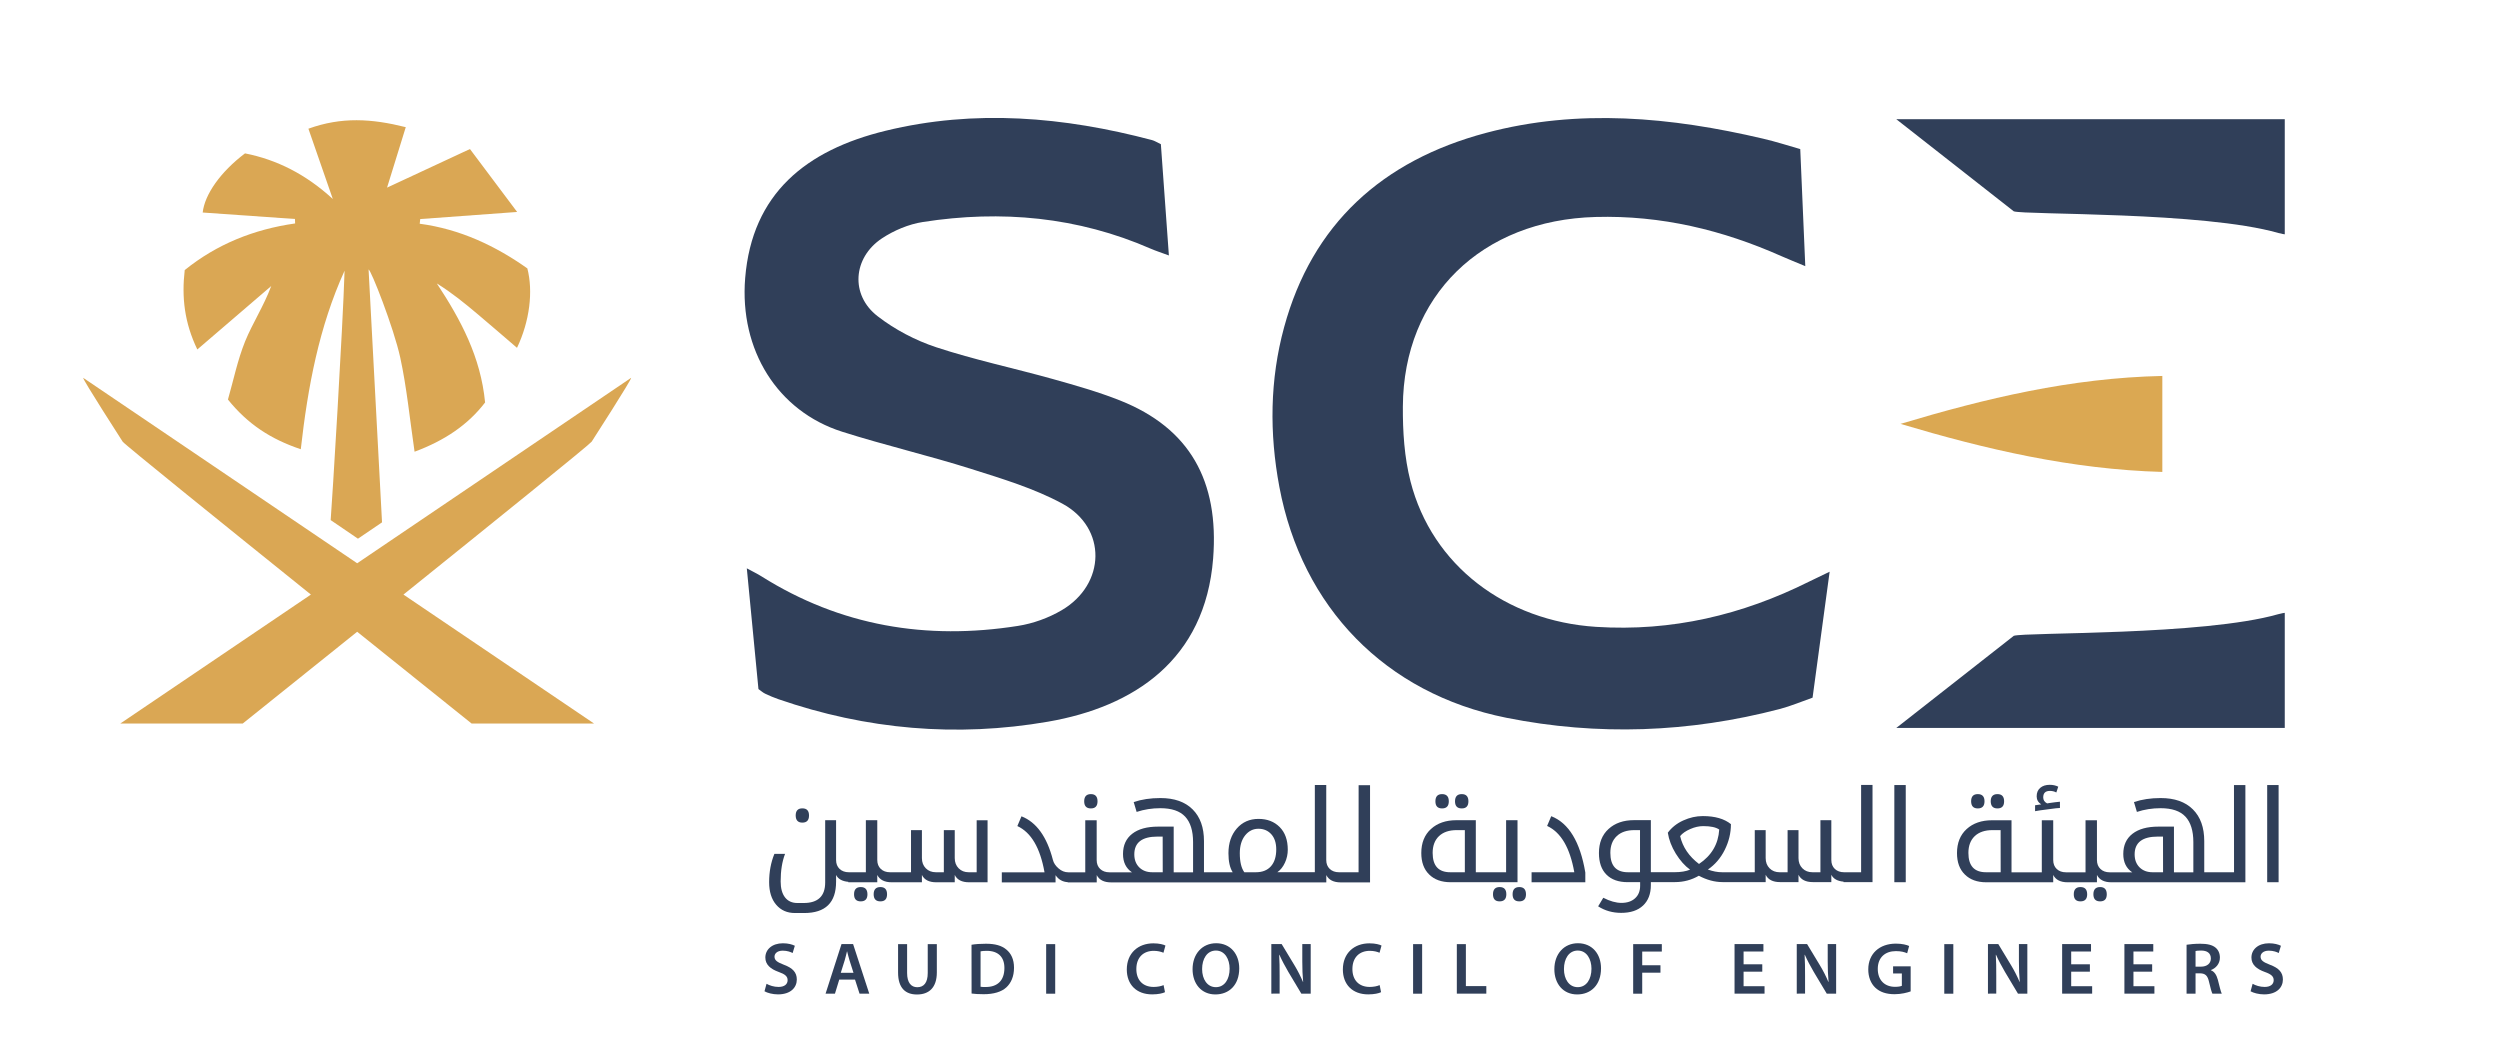
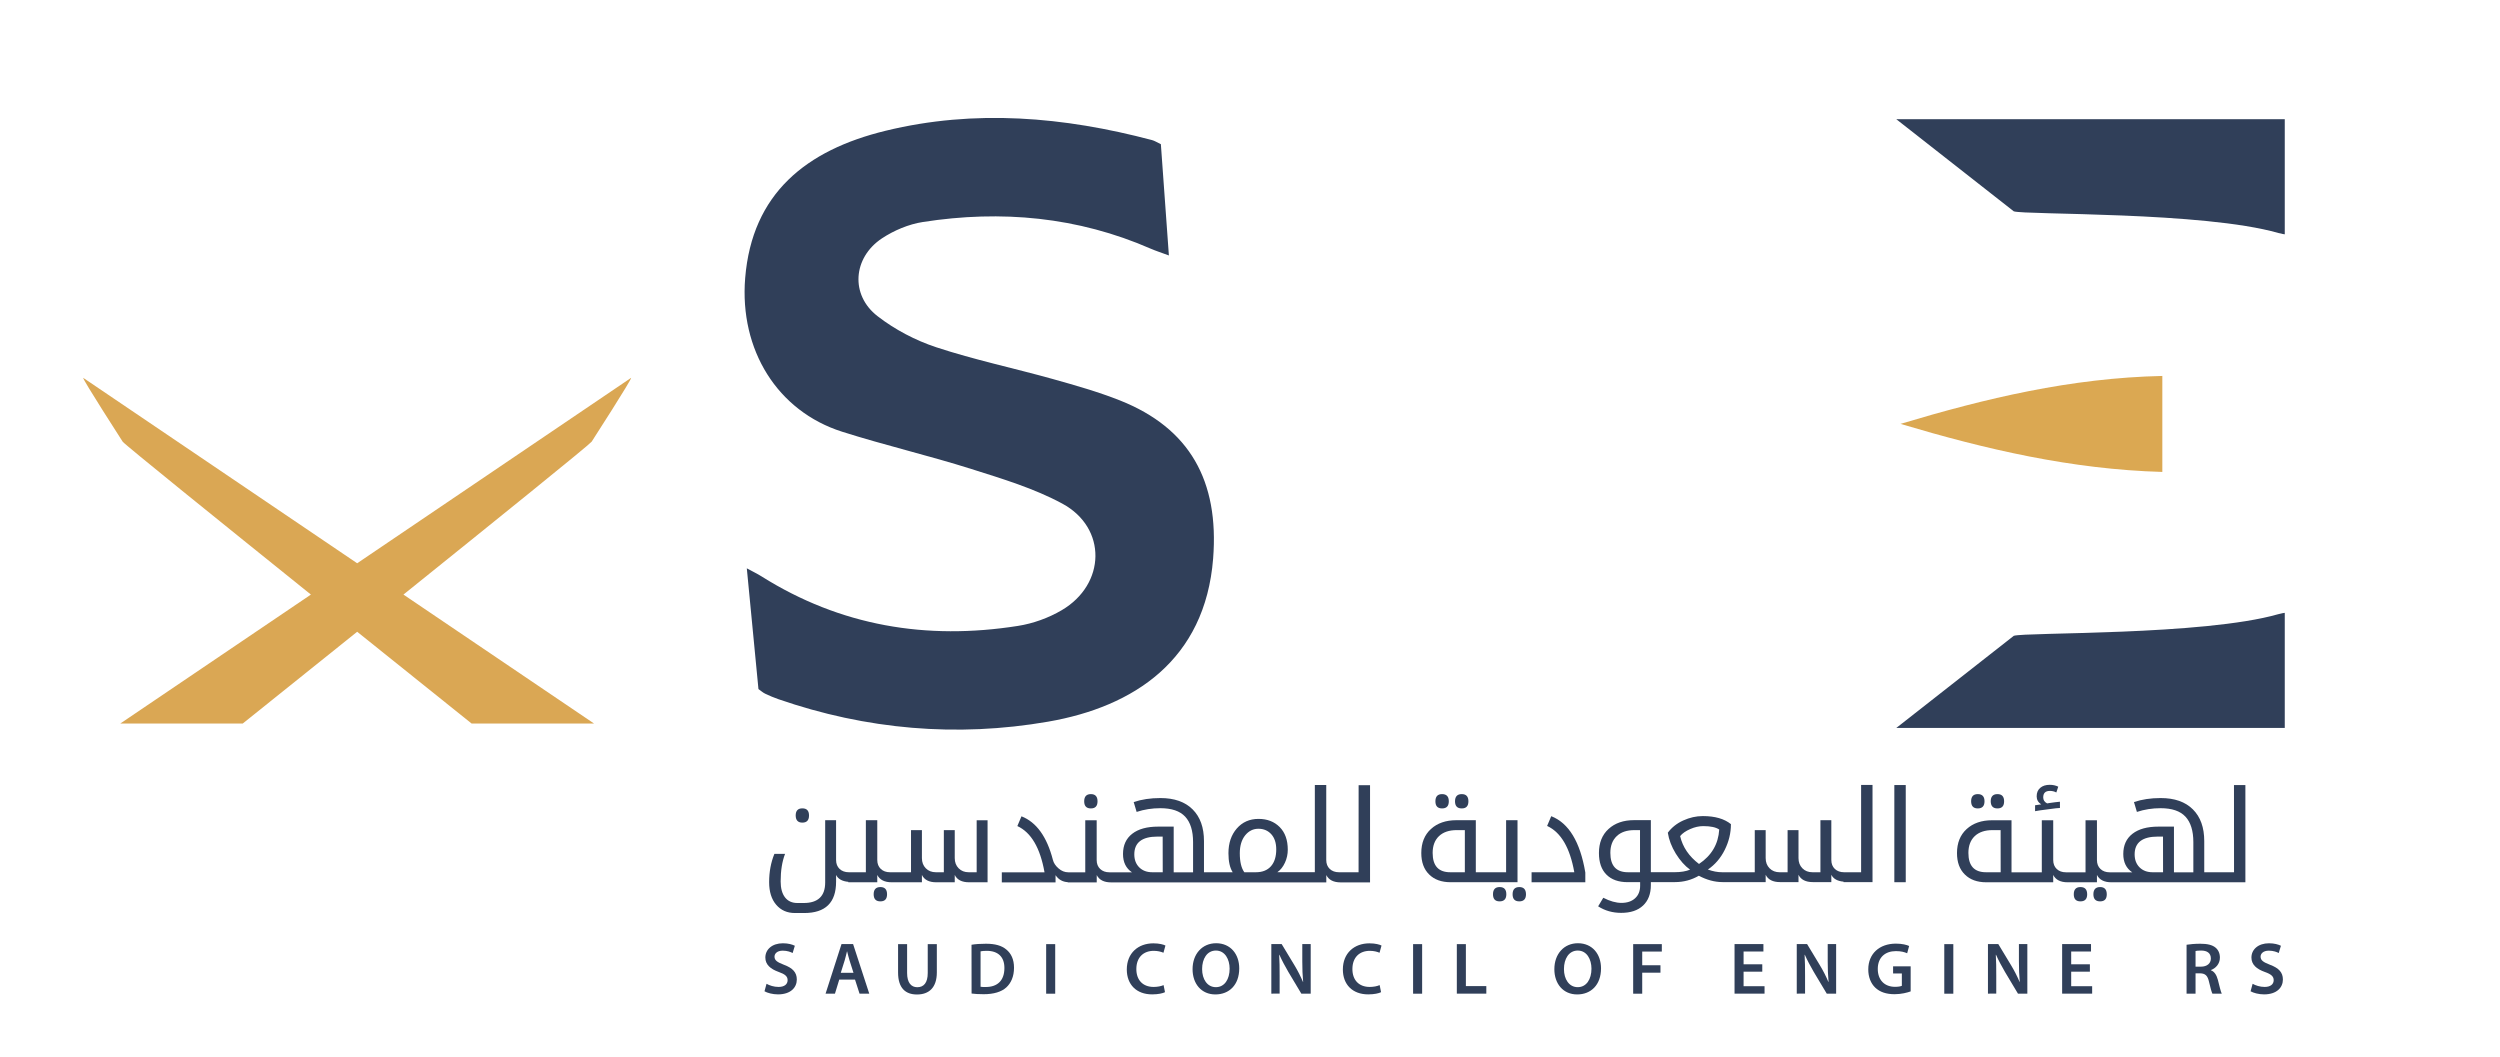
<svg xmlns="http://www.w3.org/2000/svg" width="227" height="96" xml:space="preserve" overflow="hidden">
  <g transform="translate(-766 -378)">
    <path d="M92.425 143.009C92.082 139.428 91.74 135.858 91.371 132.047 91.924 132.349 92.333 132.543 92.712 132.784 99.842 137.28 107.632 138.589 115.919 137.275 117.285 137.06 118.686 136.553 119.873 135.853 123.883 133.495 123.996 128.379 119.939 126.175 117.387 124.789 114.507 123.919 111.704 123.029 107.837 121.801 103.868 120.876 100.001 119.643 94.144 117.776 90.696 112.221 91.223 105.694 91.847 98.006 96.753 94.072 103.929 92.318 112.021 90.338 120.078 91.049 128.052 93.162 128.282 93.223 128.492 93.361 128.855 93.535 129.085 96.768 129.321 100.042 129.581 103.638 128.891 103.382 128.41 103.228 127.95 103.029 121.331 100.129 114.415 99.494 107.32 100.599 106.026 100.799 104.691 101.366 103.602 102.088 100.967 103.847 100.727 107.233 103.208 109.152 104.768 110.364 106.635 111.351 108.522 111.975 111.96 113.111 115.53 113.868 119.024 114.845 121.095 115.428 123.177 116.016 125.167 116.809 131.448 119.315 134.139 124.088 133.587 131.157 132.86 140.379 126.4 144.62 118.65 145.97 110.379 147.408 102.19 146.692 94.231 143.929 93.827 143.786 93.428 143.622 93.039 143.433 92.829 143.336 92.65 143.167 92.425 143.009Z" fill="#303F59" transform="matrix(1.003 0 0 1 742.165 297.557)" />
-     <path d="M186.738 93.98C186.891 97.597 187.04 100.978 187.193 104.609 186.37 104.262 185.705 104.001 185.05 103.709 179.705 101.326 174.15 99.98 168.216 100.144 157.904 100.42 150.819 107.285 150.763 117.356 150.748 119.622 150.896 121.965 151.454 124.154 153.408 131.796 160.083 136.835 168.257 137.362 175.116 137.801 181.474 136.287 187.526 133.259 188.058 132.993 188.6 132.737 189.398 132.354 188.871 136.257 188.38 139.909 187.853 143.791 186.917 144.119 185.914 144.548 184.866 144.825 176.687 146.968 168.395 147.275 160.134 145.617 149.167 143.418 141.622 135.571 139.582 124.65 138.671 119.791 138.717 114.916 140.016 110.144 142.553 100.804 148.886 95.019 158.298 92.507 166.656 90.277 175.04 91.075 183.352 93.029 184.523 93.3 185.679 93.678 186.738 93.98Z" fill="#303F59" transform="matrix(1.003 0 0 1 742.165 297.557)" />
-     <path d="M50.993 121.234C48.271 120.318 46.19 118.952 44.399 116.722 44.895 114.993 45.264 113.152 45.954 111.438 46.63 109.776 47.637 108.246 48.318 106.415 46.169 108.267 44.016 110.118 41.627 112.175 40.461 109.745 40.2 107.448 40.486 104.967 43.397 102.609 46.752 101.264 50.481 100.732 50.476 100.599 50.471 100.461 50.466 100.328 47.678 100.134 44.89 99.934 42.113 99.74 42.292 98.113 43.704 96.067 45.944 94.369 48.819 94.942 51.443 96.256 53.893 98.512 53.1 96.221 52.425 94.261 51.683 92.129 54.681 91.044 57.392 91.208 60.497 91.99 59.888 93.965 59.335 95.755 58.803 97.479 61.223 96.349 63.627 95.223 66.307 93.975 67.816 95.99 69.121 97.74 70.579 99.689 67.346 99.924 64.578 100.129 61.806 100.333 61.791 100.476 61.775 100.62 61.76 100.758 65.433 101.249 68.624 102.773 71.504 104.814 72.041 106.906 71.719 109.597 70.568 112.026 69.335 110.968 68.18 109.96 67.003 108.967 65.847 107.991 64.676 107.029 63.31 106.18 65.474 109.469 67.284 112.855 67.678 116.988 66.139 119.003 64.041 120.436 61.294 121.459 60.855 118.446 60.589 115.648 60 112.921 59.407 110.19 57.325 104.886 57.131 104.916 57.535 112.507 57.934 120.098 58.348 127.873 57.699 128.313 56.962 128.819 56.169 129.356 55.32 128.773 54.573 128.267 53.699 127.668 53.827 126.098 54.798 110.221 54.957 105.024 52.64 110.139 51.632 115.561 50.993 121.234Z" fill="#DAA754" transform="matrix(1.003 0 0 1 742.165 297.557)" />
    <path d="M206.068 138.175C207.05 137.837 223.229 138.16 230.012 136.211 230.288 136.129 230.6 136.088 230.6 136.088L230.6 146.538 195.434 146.538 206.068 138.175Z" fill="#303F59" transform="matrix(1.003 0 0 1 742.165 297.557)" />
    <path d="M219.516 123.295C211.28 123.06 203.526 121.239 195.812 118.932 203.51 116.615 211.244 114.758 219.516 114.579 219.516 117.515 219.516 120.18 219.516 123.295Z" fill="#DBA852" transform="matrix(1.003 0 0 1 742.165 297.557)" />
    <path d="M206.068 99.632C207.05 99.97 223.229 99.648 230.012 101.597 230.288 101.678 230.6 101.719 230.6 101.719L230.6 91.269 195.434 91.269 206.068 99.632Z" fill="#303F59" transform="matrix(1.003 0 0 1 742.165 297.557)" />
    <path d="M77.325 120.548C77.325 120.548 80.988 114.845 80.901 114.748 76.967 117.418 66.236 124.707 56.098 131.587 45.959 124.707 35.228 117.418 31.294 114.748 31.207 114.845 34.87 120.548 34.87 120.548 35.069 120.824 43.714 127.822 51.908 134.431 42.542 140.789 34.655 146.139 34.655 146.139L45.739 146.139C45.739 146.139 50.379 142.415 56.098 137.807 61.816 142.41 66.456 146.139 66.456 146.139L77.54 146.139C77.54 146.139 69.653 140.784 60.287 134.431 68.481 127.822 77.126 120.824 77.325 120.548Z" fill="#DAA754" transform="matrix(1.003 0 0 1 742.165 297.557)" />
    <path d="M96.4 155.137C96.799 155.137 97.003 154.922 97.003 154.492 97.003 154.057 96.804 153.842 96.4 153.842 95.996 153.842 95.796 154.057 95.796 154.492 95.801 154.922 96.001 155.137 96.4 155.137Z" fill="#303F59" transform="matrix(1.003 0 0 1 742.165 297.557)" />
-     <path d="M101.684 160.988C101.279 160.988 101.08 161.208 101.08 161.643 101.08 162.073 101.279 162.288 101.684 162.288 102.088 162.288 102.292 162.073 102.292 161.643 102.287 161.203 102.088 160.988 101.684 160.988Z" fill="#303F59" transform="matrix(1.003 0 0 1 742.165 297.557)" />
    <path d="M103.464 160.988C103.06 160.988 102.855 161.208 102.855 161.643 102.855 162.073 103.06 162.288 103.464 162.288 103.868 162.288 104.067 162.073 104.067 161.643 104.067 161.203 103.863 160.988 103.464 160.988Z" fill="#303F59" transform="matrix(1.003 0 0 1 742.165 297.557)" />
    <path d="M112.18 159.643 111.459 159.643C111.085 159.643 110.783 159.525 110.548 159.285 110.313 159.045 110.195 158.738 110.195 158.359L110.195 155.822 109.208 155.822 109.208 159.643 108.487 159.643C108.118 159.643 107.811 159.525 107.576 159.285 107.341 159.045 107.223 158.738 107.223 158.359L107.223 155.822 106.236 155.822 106.236 159.643 104.753 159.643 104.517 159.643 104.333 159.643C103.985 159.643 103.709 159.541 103.499 159.341 103.29 159.142 103.182 158.871 103.182 158.528L103.182 154.917 102.149 154.917 102.149 159.643 100.794 159.643 100.604 159.643C100.262 159.643 99.98 159.541 99.77 159.341 99.561 159.142 99.453 158.871 99.453 158.528L99.453 154.917 98.466 154.917 98.466 160.574C98.466 161.812 97.817 162.436 96.517 162.436L95.95 162.436C95.464 162.436 95.09 162.262 94.829 161.924 94.568 161.582 94.435 161.101 94.435 160.477 94.435 159.5 94.568 158.666 94.834 157.976L93.868 157.976C93.55 158.753 93.392 159.612 93.392 160.543 93.392 161.413 93.607 162.098 94.031 162.594 94.456 163.096 95.024 163.346 95.73 163.346L96.563 163.346C98.492 163.346 99.453 162.4 99.453 160.507L99.453 159.889C99.648 160.277 100.036 160.467 100.558 160.513L100.558 160.554 100.758 160.554 100.794 160.554 103.182 160.554 103.182 159.889C103.407 160.334 103.842 160.554 104.487 160.554L104.517 160.554 104.753 160.554 107.223 160.554 107.223 159.889C107.438 160.334 107.873 160.554 108.522 160.554L110.195 160.554 110.195 159.889C110.41 160.334 110.845 160.554 111.494 160.554L113.167 160.554 113.167 154.922 112.18 154.922 112.18 159.643 112.18 159.643Z" fill="#303F59" transform="matrix(1.003 0 0 1 742.165 297.557)" />
    <path d="M122.517 153.848C122.922 153.848 123.121 153.633 123.121 153.203 123.121 152.768 122.922 152.548 122.517 152.548 122.118 152.548 121.914 152.768 121.914 153.203 121.914 153.633 122.118 153.848 122.517 153.848Z" fill="#303F59" transform="matrix(1.003 0 0 1 742.165 297.557)" />
    <path d="M146.753 159.643 145.397 159.643 145.162 159.643 144.978 159.643C144.63 159.643 144.354 159.541 144.144 159.341 143.934 159.142 143.827 158.871 143.827 158.528L143.827 151.72 142.794 151.72 142.794 159.638 141.438 159.638 141.208 159.638 139.402 159.638C139.684 159.444 139.914 159.152 140.088 158.773 140.262 158.395 140.344 158.001 140.344 157.597 140.344 156.717 140.098 156.032 139.612 155.541 139.121 155.045 138.482 154.799 137.699 154.799 136.886 154.799 136.231 155.091 135.725 155.674 135.223 156.257 134.973 157.004 134.973 157.914 134.973 158.661 135.101 159.239 135.356 159.643L134.139 159.643 133.863 159.643 132.758 159.643 132.758 156.814C132.758 155.577 132.415 154.62 131.73 153.935 131.044 153.249 130.072 152.906 128.809 152.906 127.909 152.906 127.106 153.029 126.395 153.27L126.661 154.165C127.341 153.94 128.057 153.827 128.809 153.827 129.832 153.827 130.579 154.083 131.055 154.594 131.53 155.106 131.771 155.878 131.771 156.906L131.771 159.648 130.016 159.648 130.016 155.5 128.61 155.5C127.597 155.5 126.819 155.715 126.262 156.149 125.704 156.584 125.428 157.193 125.428 157.986 125.428 158.733 125.699 159.285 126.236 159.648L124.615 159.648 124.379 159.648 124.195 159.648C123.847 159.648 123.571 159.546 123.361 159.346 123.152 159.147 123.044 158.876 123.044 158.533L123.044 154.922 122.011 154.922 122.011 159.648 120.656 159.648 120.471 159.648C120.154 159.648 119.858 159.531 119.592 159.295 119.321 159.06 119.147 158.799 119.08 158.518 118.538 156.415 117.586 155.096 116.236 154.564L115.863 155.449C117.111 156.027 117.929 157.428 118.323 159.653L114.456 159.653 114.456 160.564 119.321 160.564 119.321 159.909C119.597 160.318 119.97 160.518 120.425 160.543L120.425 160.564 120.507 160.564 120.661 160.564 123.049 160.564 123.049 159.899C123.275 160.344 123.709 160.564 124.354 160.564L124.384 160.564 124.62 160.564 133.863 160.564 134.139 160.564 141.213 160.564 141.443 160.564 143.832 160.564 143.832 159.899C144.057 160.344 144.492 160.564 145.137 160.564L145.167 160.564 145.403 160.564 147.791 160.564 147.791 151.74 146.758 151.74 146.753 159.643 146.753 159.643ZM129.024 159.643 128.067 159.643C127.587 159.643 127.193 159.495 126.896 159.198 126.599 158.901 126.451 158.507 126.451 158.022 126.451 156.942 127.152 156.405 128.553 156.405L129.019 156.405 129.024 159.643 129.024 159.643ZM138.824 159.096C138.502 159.459 138.052 159.643 137.464 159.643L136.41 159.643C136.139 159.27 136.001 158.692 136.001 157.914 136.001 157.239 136.165 156.697 136.482 156.298 136.804 155.899 137.203 155.694 137.684 155.694 138.165 155.694 138.559 155.863 138.855 156.195 139.152 156.528 139.3 156.988 139.3 157.566 139.3 158.221 139.142 158.733 138.824 159.096Z" fill="#303F59" transform="matrix(1.003 0 0 1 742.165 297.557)" />
    <path d="M156.093 153.848C156.497 153.848 156.697 153.633 156.697 153.203 156.697 152.768 156.497 152.548 156.093 152.548 155.689 152.548 155.484 152.768 155.484 153.203 155.484 153.633 155.689 153.848 156.093 153.848Z" fill="#303F59" transform="matrix(1.003 0 0 1 742.165 297.557)" />
    <path d="M154.313 153.848C154.717 153.848 154.922 153.633 154.922 153.203 154.922 152.768 154.717 152.548 154.313 152.548 153.909 152.548 153.709 152.768 153.709 153.203 153.709 153.633 153.909 153.848 154.313 153.848Z" fill="#303F59" transform="matrix(1.003 0 0 1 742.165 297.557)" />
    <path d="M159.52 160.988C159.121 160.988 158.922 161.208 158.922 161.643 158.922 162.073 159.121 162.288 159.52 162.288 159.924 162.288 160.129 162.073 160.129 161.643 160.129 161.203 159.929 160.988 159.52 160.988Z" fill="#303F59" transform="matrix(1.003 0 0 1 742.165 297.557)" />
    <path d="M161.305 160.988C160.901 160.988 160.697 161.208 160.697 161.643 160.697 162.073 160.896 162.288 161.305 162.288 161.704 162.288 161.909 162.073 161.909 161.643 161.904 161.203 161.704 160.988 161.305 160.988Z" fill="#303F59" transform="matrix(1.003 0 0 1 742.165 297.557)" />
    <path d="M161.142 154.917 160.109 154.917 160.109 159.643 158.753 159.643 158.518 159.643 157.367 159.643 157.367 154.917 155.612 154.917C154.656 154.917 153.889 155.183 153.305 155.715 152.722 156.247 152.431 156.978 152.431 157.899 152.431 158.727 152.666 159.377 153.142 159.843 153.612 160.313 154.262 160.548 155.08 160.548L158.518 160.548 158.753 160.548 161.142 160.548 161.142 154.917 161.142 154.917ZM156.38 159.643 155.05 159.643C153.991 159.643 153.459 159.06 153.459 157.889 153.459 157.244 153.648 156.733 154.027 156.369 154.41 156.001 154.947 155.817 155.643 155.817L156.374 155.817 156.374 159.643 156.38 159.643Z" fill="#303F59" transform="matrix(1.003 0 0 1 742.165 297.557)" />
    <path d="M164.195 154.553 163.822 155.438C165.07 156.016 165.889 157.418 166.282 159.643L162.415 159.643 162.415 160.554 167.28 160.554 167.28 159.669C166.814 156.881 165.781 155.178 164.195 154.553Z" fill="#303F59" transform="matrix(1.003 0 0 1 742.165 297.557)" />
    <path d="M192.247 159.643 190.891 159.643 190.702 159.643C190.359 159.643 190.078 159.541 189.868 159.341 189.659 159.142 189.551 158.871 189.551 158.528L189.551 154.917 188.564 154.917 188.564 159.643 187.843 159.643C187.469 159.643 187.168 159.525 186.932 159.285 186.697 159.045 186.579 158.738 186.579 158.359L186.579 155.822 185.592 155.822 185.592 159.643 184.871 159.643C184.503 159.643 184.196 159.525 183.96 159.285 183.725 159.045 183.607 158.738 183.607 158.359L183.607 155.822 182.62 155.822 182.62 159.643 181.127 159.643 180.902 159.643 179.664 159.643C179.249 159.643 178.825 159.561 178.375 159.398 179.024 158.952 179.531 158.359 179.904 157.607 180.277 156.855 180.462 156.078 180.462 155.275 179.863 154.789 179.019 154.543 177.919 154.543 177.316 154.543 176.728 154.676 176.144 154.942 175.561 155.208 175.101 155.577 174.748 156.052 174.845 156.686 175.086 157.321 175.469 157.95 175.858 158.579 176.288 159.065 176.763 159.408 176.39 159.561 175.93 159.638 175.382 159.638L174.226 159.638 173.996 159.638 173.213 159.638 173.213 154.912 171.694 154.912C170.738 154.912 169.97 155.178 169.387 155.71 168.804 156.241 168.513 156.973 168.513 157.894 168.513 158.748 168.738 159.403 169.193 159.858 169.643 160.313 170.283 160.543 171.106 160.543L172.242 160.543 172.242 160.876C172.242 161.351 172.088 161.73 171.786 162.006 171.485 162.282 171.075 162.426 170.554 162.426 170.057 162.426 169.51 162.272 168.907 161.96L168.441 162.738C169.06 163.137 169.751 163.331 170.528 163.331 171.377 163.331 172.037 163.111 172.508 162.666 172.978 162.221 173.213 161.607 173.213 160.814L173.213 160.538 173.996 160.538 174.226 160.538 175.398 160.538C176.175 160.538 176.896 160.344 177.556 159.96 178.277 160.344 178.994 160.538 179.71 160.538L180.902 160.538 181.127 160.538 183.607 160.538 183.607 159.873C183.822 160.313 184.257 160.538 184.907 160.538L186.579 160.538 186.579 159.873C186.794 160.313 187.229 160.538 187.879 160.538L189.551 160.538 189.551 159.873C189.746 160.262 190.134 160.451 190.656 160.497L190.656 160.538 190.856 160.538 190.891 160.538 193.28 160.538 193.28 151.715 192.247 151.715 192.247 159.643 192.247 159.643ZM172.231 159.643 171.142 159.643C170.078 159.643 169.546 159.06 169.546 157.889 169.546 157.244 169.735 156.733 170.119 156.369 170.497 156.001 171.034 155.817 171.735 155.817L172.231 155.817 172.231 159.643 172.231 159.643ZM177.572 158.891C176.666 158.201 176.093 157.357 175.863 156.359 176.068 156.108 176.369 155.899 176.779 155.72 177.183 155.541 177.577 155.454 177.96 155.454 178.62 155.454 179.101 155.556 179.403 155.766 179.321 157.085 178.712 158.124 177.572 158.891Z" fill="#303F59" transform="matrix(1.003 0 0 1 742.165 297.557)" />
    <path d="M195.255 151.725 196.288 151.725 196.288 160.548 195.255 160.548Z" fill="#303F59" transform="matrix(1.003 0 0 1 742.165 297.557)" />
    <path d="M204.59 153.848C204.994 153.848 205.193 153.633 205.193 153.203 205.193 152.768 204.994 152.548 204.59 152.548 204.186 152.548 203.981 152.768 203.981 153.203 203.986 153.633 204.186 153.848 204.59 153.848Z" fill="#303F59" transform="matrix(1.003 0 0 1 742.165 297.557)" />
    <path d="M202.81 153.848C203.214 153.848 203.418 153.633 203.418 153.203 203.418 152.768 203.214 152.548 202.81 152.548 202.405 152.548 202.206 152.768 202.206 153.203 202.211 153.633 202.411 153.848 202.81 153.848Z" fill="#303F59" transform="matrix(1.003 0 0 1 742.165 297.557)" />
    <path d="M210.247 153.807 210.247 153.239C209.966 153.264 209.648 153.305 209.296 153.357L209.086 153.392C208.851 153.27 208.733 153.085 208.733 152.85 208.733 152.451 208.932 152.257 209.342 152.257 209.546 152.257 209.741 152.303 209.92 152.4L210.094 151.873C209.863 151.761 209.608 151.704 209.326 151.704 208.963 151.704 208.677 151.796 208.462 151.981 208.247 152.165 208.14 152.42 208.14 152.748 208.14 153.055 208.273 153.3 208.549 153.479L207.996 153.561 207.996 154.098C208.226 154.052 208.625 153.996 209.198 153.924 209.766 153.842 210.119 153.807 210.247 153.807Z" fill="#303F59" transform="matrix(1.003 0 0 1 742.165 297.557)" />
    <path d="M212.104 160.988C211.7 160.988 211.5 161.208 211.5 161.643 211.5 162.073 211.7 162.288 212.104 162.288 212.508 162.288 212.712 162.073 212.712 161.643 212.707 161.203 212.508 160.988 212.104 160.988Z" fill="#303F59" transform="matrix(1.003 0 0 1 742.165 297.557)" />
    <path d="M213.884 160.988C213.48 160.988 213.275 161.208 213.275 161.643 213.275 162.073 213.48 162.288 213.884 162.288 214.288 162.288 214.487 162.073 214.487 161.643 214.482 161.203 214.283 160.988 213.884 160.988Z" fill="#303F59" transform="matrix(1.003 0 0 1 742.165 297.557)" />
    <path d="M226.007 159.643 224.697 159.643 224.416 159.643 223.311 159.643 223.311 156.814C223.311 155.577 222.968 154.62 222.283 153.935 221.597 153.249 220.626 152.906 219.362 152.906 218.462 152.906 217.659 153.029 216.948 153.27L217.214 154.165C217.894 153.94 218.61 153.827 219.362 153.827 220.38 153.827 221.132 154.083 221.608 154.594 222.083 155.106 222.324 155.878 222.324 156.906L222.324 159.648 220.569 159.648 220.569 155.5 219.163 155.5C218.15 155.5 217.372 155.715 216.815 156.149 216.257 156.584 215.981 157.193 215.981 157.986 215.981 158.733 216.252 159.285 216.789 159.648L215.168 159.648 214.938 159.648 214.748 159.648C214.4 159.648 214.124 159.546 213.915 159.346 213.705 159.147 213.597 158.876 213.597 158.533L213.597 154.922 212.564 154.922 212.564 159.648 211.209 159.648 210.978 159.648 210.789 159.648C210.441 159.648 210.165 159.546 209.955 159.346 209.746 159.147 209.638 158.876 209.638 158.533L209.638 154.922 208.605 154.922 208.605 159.648 207.25 159.648 207.014 159.648 205.863 159.648 205.863 154.922 204.109 154.922C203.152 154.922 202.385 155.188 201.802 155.72 201.219 156.252 200.927 156.983 200.927 157.904 200.927 158.733 201.163 159.382 201.638 159.848 202.109 160.318 202.758 160.554 203.577 160.554L207.014 160.554 207.25 160.554 209.638 160.554 209.638 159.889C209.863 160.334 210.298 160.554 210.943 160.554L210.978 160.554 211.209 160.554 213.597 160.554 213.597 159.889C213.822 160.334 214.257 160.554 214.902 160.554L214.938 160.554 215.168 160.554 224.411 160.554 224.692 160.554 227.035 160.554 227.035 151.73 226.002 151.73 226.007 159.643 226.007 159.643ZM204.881 159.643 203.551 159.643C202.492 159.643 201.96 159.06 201.96 157.889 201.96 157.244 202.15 156.733 202.528 156.369 202.912 156.001 203.449 155.817 204.145 155.817L204.876 155.817 204.881 159.643 204.881 159.643ZM219.582 159.643 218.626 159.643C218.145 159.643 217.751 159.495 217.454 159.198 217.158 158.901 217.009 158.507 217.009 158.022 217.009 156.942 217.71 156.405 219.111 156.405L219.577 156.405 219.582 159.643 219.582 159.643Z" fill="#303F59" transform="matrix(1.003 0 0 1 742.165 297.557)" />
-     <path d="M229.009 151.725 230.042 151.725 230.042 160.548 229.009 160.548Z" fill="#303F59" transform="matrix(1.003 0 0 1 742.165 297.557)" />
    <path d="M93.157 169.771C93.423 169.924 93.827 170.057 94.246 170.057 94.773 170.057 95.065 169.812 95.065 169.444 95.065 169.101 94.84 168.901 94.261 168.697 93.52 168.431 93.049 168.037 93.049 167.387 93.049 166.656 93.663 166.093 94.64 166.093 95.126 166.093 95.489 166.201 95.719 166.318L95.52 166.978C95.356 166.891 95.044 166.763 94.625 166.763 94.103 166.763 93.878 167.045 93.878 167.305 93.878 167.653 94.139 167.812 94.737 168.047 95.52 168.339 95.898 168.733 95.898 169.382 95.898 170.103 95.351 170.733 94.19 170.733 93.714 170.733 93.223 170.6 92.972 170.451L93.157 169.771Z" fill="#303F59" transform="matrix(1.003 0 0 1 742.165 297.557)" />
    <path d="M99.74 169.392 99.351 170.666 98.502 170.666 99.944 166.165 100.993 166.165 102.456 170.666 101.576 170.666 101.167 169.392 99.74 169.392ZM101.029 168.774 100.676 167.664C100.589 167.387 100.517 167.08 100.451 166.825L100.441 166.825C100.374 167.086 100.308 167.398 100.226 167.664L99.878 168.774 101.029 168.774Z" fill="#303F59" transform="matrix(1.003 0 0 1 742.165 297.557)" />
    <path d="M105.883 166.17 105.883 168.794C105.883 169.674 106.251 170.083 106.804 170.083 107.397 170.083 107.75 169.674 107.75 168.794L107.75 166.17 108.574 166.17 108.574 168.738C108.574 170.124 107.858 170.743 106.778 170.743 105.735 170.743 105.065 170.16 105.065 168.748L105.065 166.17 105.883 166.17 105.883 166.17Z" fill="#303F59" transform="matrix(1.003 0 0 1 742.165 297.557)" />
    <path d="M111.714 166.226C112.072 166.165 112.533 166.134 113.024 166.134 113.863 166.134 114.446 166.308 114.86 166.656 115.295 167.009 115.561 167.546 115.561 168.313 115.561 169.116 115.285 169.715 114.86 170.103 114.415 170.513 113.699 170.717 112.824 170.717 112.343 170.717 111.985 170.692 111.719 170.656L111.714 166.226 111.714 166.226ZM112.533 170.042C112.645 170.063 112.819 170.063 112.988 170.063 114.057 170.068 114.691 169.479 114.691 168.339 114.696 167.341 114.124 166.779 113.095 166.779 112.835 166.779 112.65 166.799 112.533 166.825L112.533 170.042Z" fill="#303F59" transform="matrix(1.003 0 0 1 742.165 297.557)" />
    <path d="M119.29 166.17 119.29 170.671 118.471 170.671 118.471 166.17 119.29 166.17Z" fill="#303F59" transform="matrix(1.003 0 0 1 742.165 297.557)" />
    <path d="M129.229 170.533C129.034 170.635 128.61 170.733 128.067 170.733 126.64 170.733 125.771 169.837 125.771 168.472 125.771 166.988 126.799 166.098 128.175 166.098 128.717 166.098 129.106 166.211 129.269 166.298L129.09 166.953C128.876 166.86 128.584 166.779 128.211 166.779 127.295 166.779 126.635 167.352 126.635 168.436 126.635 169.423 127.213 170.057 128.205 170.057 128.538 170.057 128.886 169.991 129.101 169.889L129.229 170.533Z" fill="#303F59" transform="matrix(1.003 0 0 1 742.165 297.557)" />
    <path d="M135.95 168.369C135.95 169.878 135.034 170.738 133.791 170.738 132.523 170.738 131.725 169.771 131.725 168.446 131.725 167.065 132.594 166.088 133.863 166.088 135.172 166.093 135.95 167.091 135.95 168.369ZM132.589 168.436C132.589 169.352 133.049 170.078 133.837 170.078 134.63 170.078 135.08 169.346 135.08 168.4 135.08 167.551 134.661 166.753 133.837 166.753 133.024 166.758 132.589 167.51 132.589 168.436Z" fill="#303F59" transform="matrix(1.003 0 0 1 742.165 297.557)" />
    <path d="M138.855 170.666 138.855 166.165 139.791 166.165 140.952 168.093C141.254 168.595 141.515 169.116 141.72 169.602L141.735 169.602C141.679 169.004 141.658 168.421 141.658 167.735L141.658 166.165 142.42 166.165 142.42 170.666 141.571 170.666 140.395 168.692C140.108 168.196 139.807 167.643 139.587 167.137L139.566 167.142C139.602 167.725 139.607 168.318 139.607 169.055L139.607 170.661 138.855 170.666 138.855 170.666Z" fill="#303F59" transform="matrix(1.003 0 0 1 742.165 297.557)" />
    <path d="M148.789 170.533C148.594 170.635 148.17 170.733 147.628 170.733 146.201 170.733 145.331 169.837 145.331 168.472 145.331 166.988 146.359 166.098 147.735 166.098 148.277 166.098 148.666 166.211 148.83 166.298L148.651 166.953C148.436 166.86 148.144 166.779 147.771 166.779 146.855 166.779 146.195 167.352 146.195 168.436 146.195 169.423 146.773 170.057 147.766 170.057 148.098 170.057 148.446 169.991 148.661 169.889L148.789 170.533Z" fill="#303F59" transform="matrix(1.003 0 0 1 742.165 297.557)" />
    <path d="M152.507 166.17 152.507 170.671 151.689 170.671 151.689 166.17 152.507 166.17Z" fill="#303F59" transform="matrix(1.003 0 0 1 742.165 297.557)" />
    <path d="M155.648 166.17 156.467 166.17 156.467 169.981 158.318 169.981 158.318 170.666 155.648 170.666 155.648 166.17 155.648 166.17Z" fill="#303F59" transform="matrix(1.003 0 0 1 742.165 297.557)" />
    <path d="M168.702 168.369C168.702 169.878 167.786 170.738 166.543 170.738 165.275 170.738 164.477 169.771 164.477 168.446 164.477 167.065 165.346 166.088 166.615 166.088 167.93 166.093 168.702 167.091 168.702 168.369ZM165.346 168.436C165.346 169.352 165.807 170.078 166.594 170.078 167.387 170.078 167.837 169.346 167.837 168.4 167.837 167.551 167.418 166.753 166.594 166.753 165.781 166.758 165.346 167.51 165.346 168.436Z" fill="#303F59" transform="matrix(1.003 0 0 1 742.165 297.557)" />
    <path d="M171.612 166.17 174.206 166.17 174.206 166.845 172.431 166.845 172.431 168.088 174.083 168.088 174.083 168.763 172.431 168.763 172.431 170.671 171.612 170.671 171.612 166.17 171.612 166.17Z" fill="#303F59" transform="matrix(1.003 0 0 1 742.165 297.557)" />
    <path d="M183.3 168.671 181.607 168.671 181.607 169.991 183.505 169.991 183.505 170.666 180.789 170.666 180.789 166.165 183.403 166.165 183.403 166.84 181.607 166.84 181.607 168.001 183.3 168.001 183.3 168.671 183.3 168.671Z" fill="#303F59" transform="matrix(1.003 0 0 1 742.165 297.557)" />
    <path d="M186.421 170.666 186.421 166.165 187.357 166.165 188.518 168.093C188.82 168.595 189.081 169.116 189.285 169.602L189.301 169.602C189.244 169.004 189.224 168.421 189.224 167.735L189.224 166.165 189.986 166.165 189.986 170.666 189.137 170.666 187.96 168.692C187.674 168.196 187.372 167.643 187.152 167.137L187.132 167.142C187.168 167.725 187.173 168.318 187.173 169.055L187.173 170.661 186.421 170.666 186.421 170.666Z" fill="#303F59" transform="matrix(1.003 0 0 1 742.165 297.557)" />
    <path d="M196.733 170.462C196.446 170.569 195.884 170.717 195.285 170.717 194.523 170.717 193.95 170.523 193.526 170.119 193.127 169.74 192.891 169.147 192.896 168.462 192.896 167.04 193.909 166.124 195.398 166.124 195.95 166.124 196.385 166.236 196.595 166.339L196.416 166.999C196.17 166.891 195.868 166.804 195.393 166.804 194.431 166.804 193.756 167.372 193.756 168.421 193.756 169.444 194.385 170.047 195.316 170.047 195.607 170.047 195.827 170.006 195.935 169.955L195.935 168.835 195.142 168.835 195.142 168.185 196.733 168.185 196.733 170.462 196.733 170.462Z" fill="#303F59" transform="matrix(1.003 0 0 1 742.165 297.557)" />
    <path d="M200.595 166.17 200.595 170.671 199.776 170.671 199.776 166.17 200.595 166.17Z" fill="#303F59" transform="matrix(1.003 0 0 1 742.165 297.557)" />
    <path d="M203.73 170.666 203.73 166.165 204.666 166.165 205.827 168.093C206.129 168.595 206.39 169.116 206.595 169.602L206.61 169.602C206.554 169.004 206.533 168.421 206.533 167.735L206.533 166.165 207.296 166.165 207.296 170.666 206.446 170.666 205.27 168.692C204.983 168.196 204.682 167.643 204.462 167.137L204.441 167.142C204.477 167.725 204.482 168.318 204.482 169.055L204.482 170.661 203.73 170.666 203.73 170.666Z" fill="#303F59" transform="matrix(1.003 0 0 1 742.165 297.557)" />
    <path d="M212.958 168.671 211.265 168.671 211.265 169.991 213.163 169.991 213.163 170.666 210.446 170.666 210.446 166.165 213.06 166.165 213.06 166.84 211.265 166.84 211.265 168.001 212.958 168.001 212.958 168.671 212.958 168.671Z" fill="#303F59" transform="matrix(1.003 0 0 1 742.165 297.557)" />
-     <path d="M218.595 168.671 216.902 168.671 216.902 169.991 218.799 169.991 218.799 170.666 216.083 170.666 216.083 166.165 218.697 166.165 218.697 166.84 216.902 166.84 216.902 168.001 218.595 168.001 218.595 168.671 218.595 168.671Z" fill="#303F59" transform="matrix(1.003 0 0 1 742.165 297.557)" />
    <path d="M221.71 166.226C222.017 166.175 222.477 166.134 222.953 166.134 223.603 166.134 224.042 166.242 224.339 166.492 224.585 166.697 224.728 167.014 224.728 167.392 224.728 167.976 224.334 168.369 223.915 168.523L223.915 168.543C224.237 168.666 224.426 168.978 224.544 169.413 224.687 169.976 224.805 170.492 224.897 170.666L224.048 170.666C223.981 170.533 223.874 170.165 223.746 169.607 223.618 169.019 223.403 168.835 222.938 168.82L222.523 168.82 222.523 170.666 221.71 170.666 221.71 166.226 221.71 166.226ZM222.523 168.216 223.009 168.216C223.562 168.216 223.909 167.924 223.909 167.474 223.909 166.978 223.562 166.753 223.03 166.753 222.769 166.753 222.605 166.774 222.523 166.794L222.523 168.216Z" fill="#303F59" transform="matrix(1.003 0 0 1 742.165 297.557)" />
    <path d="M227.69 169.771C227.956 169.924 228.36 170.057 228.779 170.057 229.306 170.057 229.597 169.812 229.597 169.444 229.597 169.101 229.372 168.901 228.794 168.697 228.053 168.431 227.582 168.037 227.582 167.387 227.582 166.656 228.196 166.093 229.173 166.093 229.659 166.093 230.022 166.201 230.252 166.318L230.053 166.978C229.889 166.891 229.577 166.763 229.158 166.763 228.636 166.763 228.411 167.045 228.411 167.305 228.411 167.653 228.672 167.812 229.27 168.047 230.053 168.339 230.431 168.733 230.431 169.382 230.431 170.103 229.884 170.733 228.723 170.733 228.247 170.733 227.756 170.6 227.505 170.451L227.69 169.771Z" fill="#303F59" transform="matrix(1.003 0 0 1 742.165 297.557)" />
  </g>
</svg>